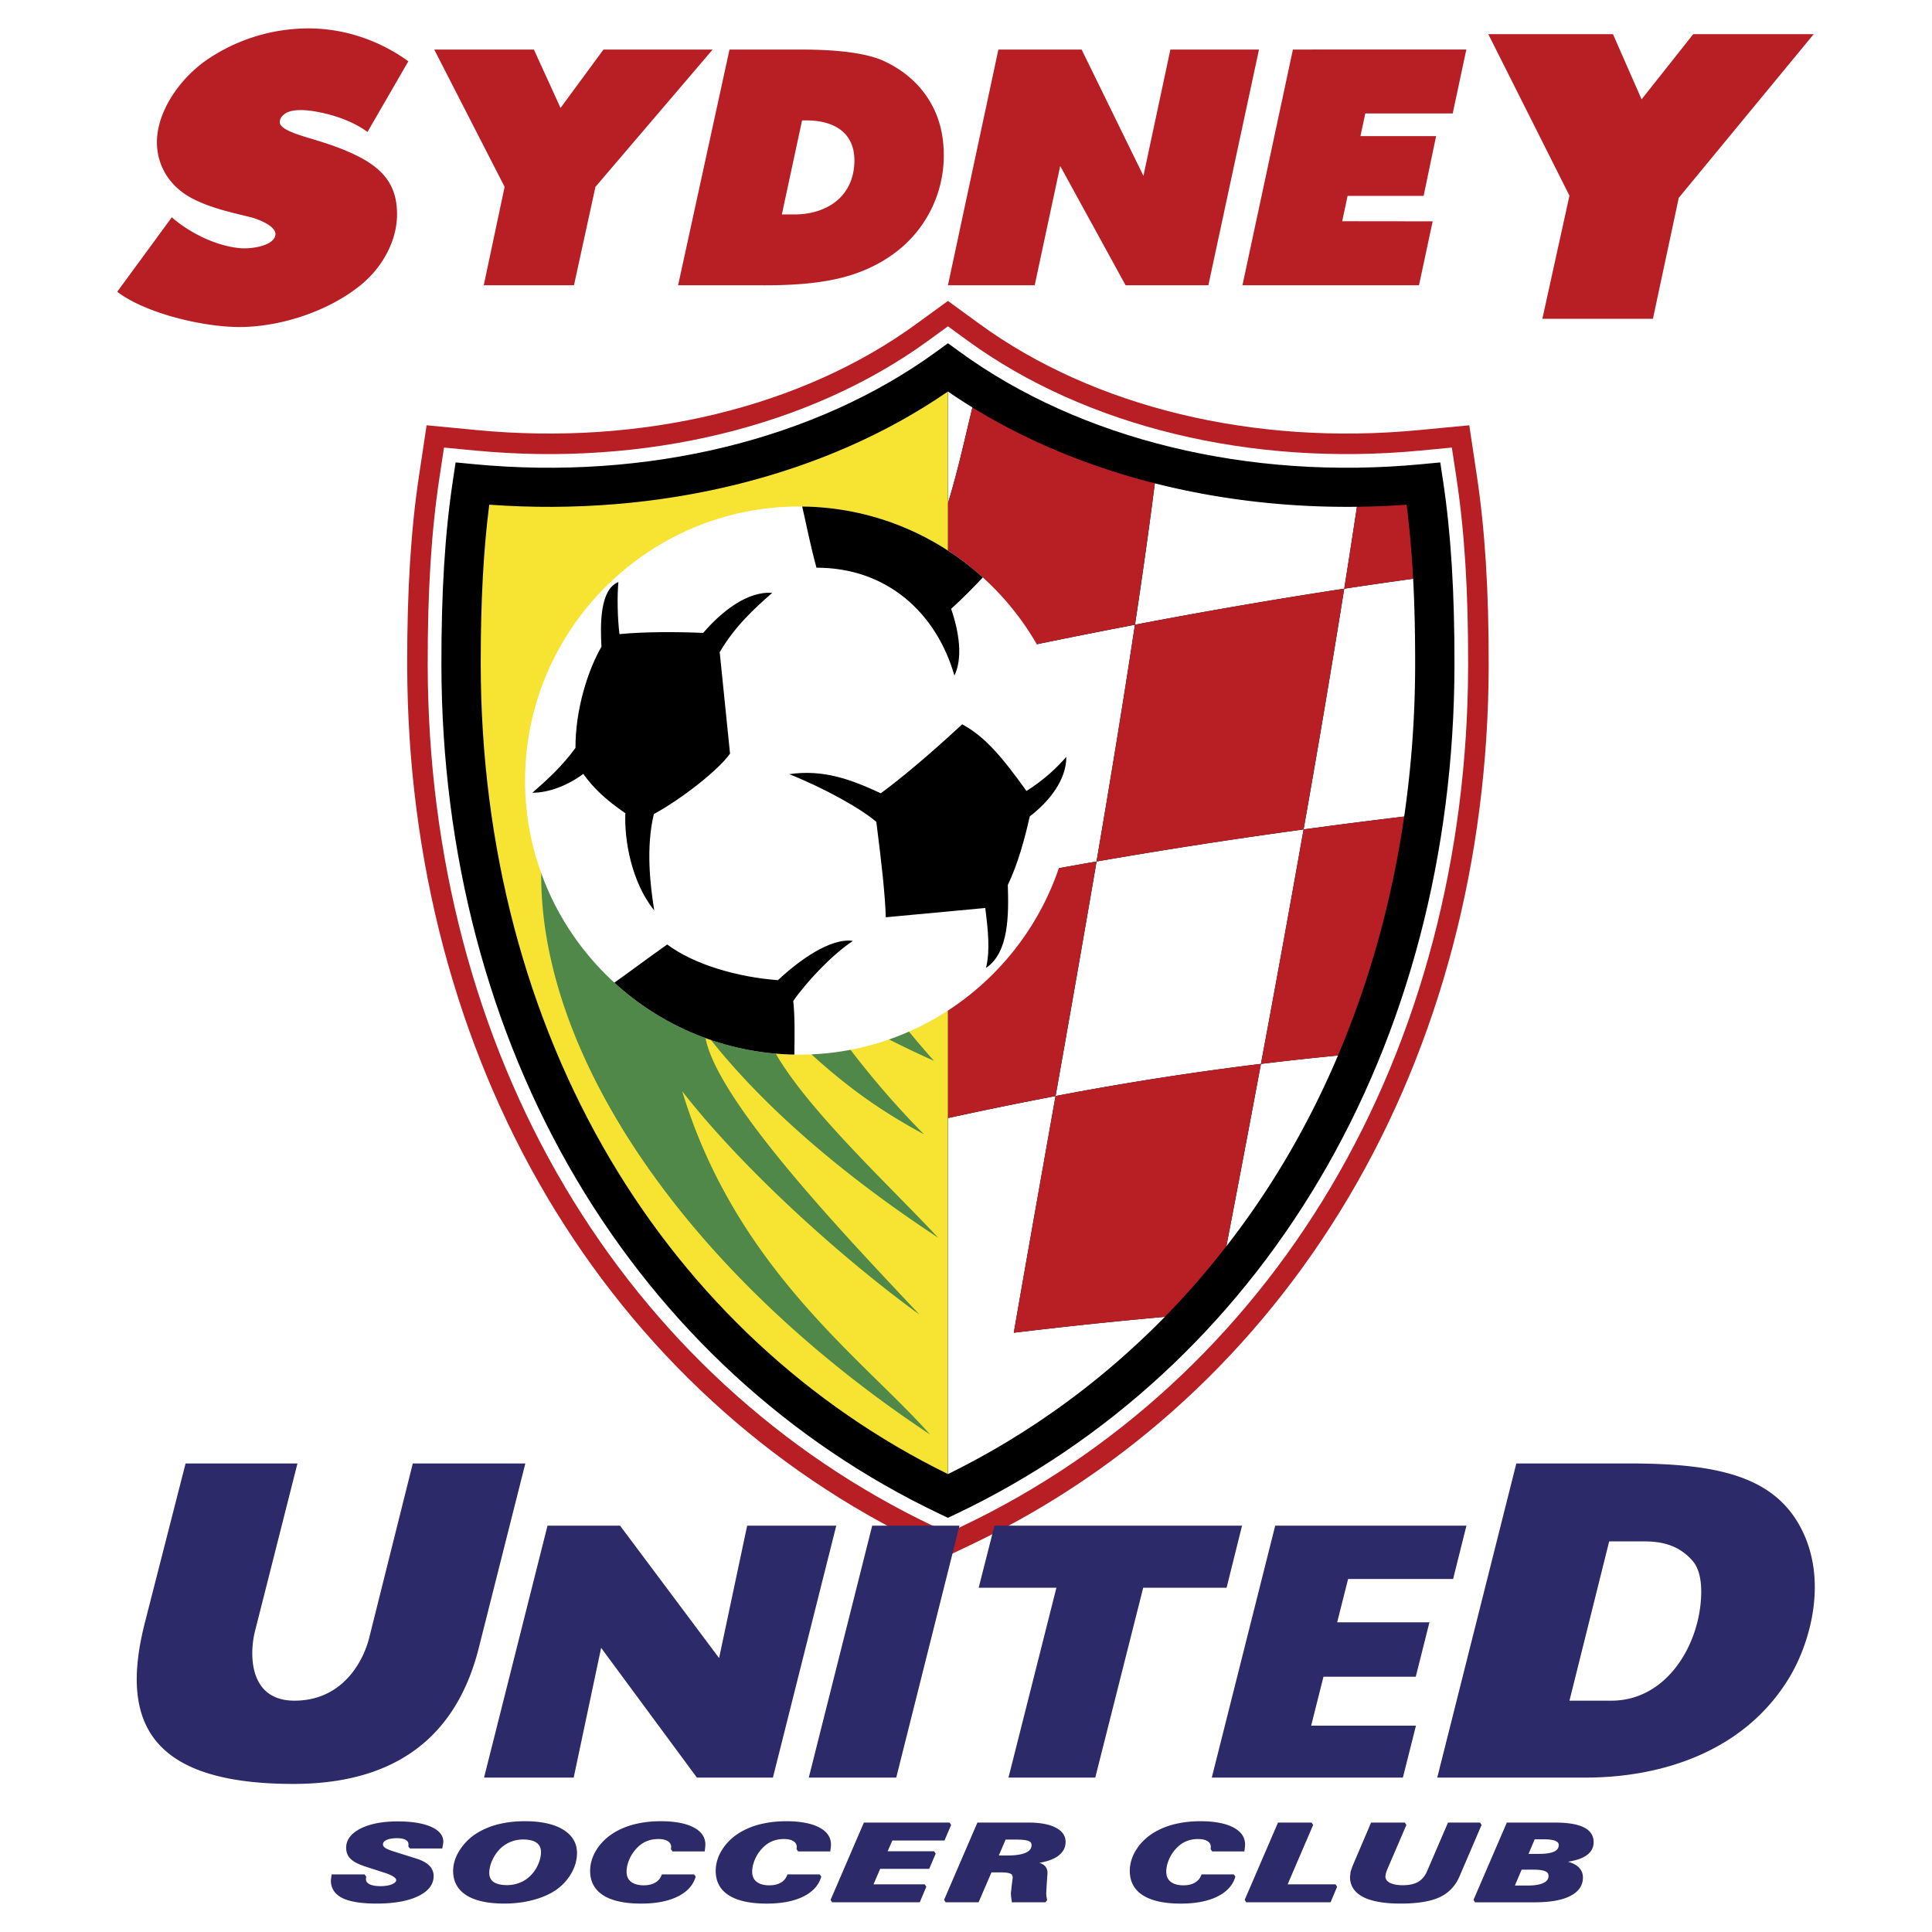
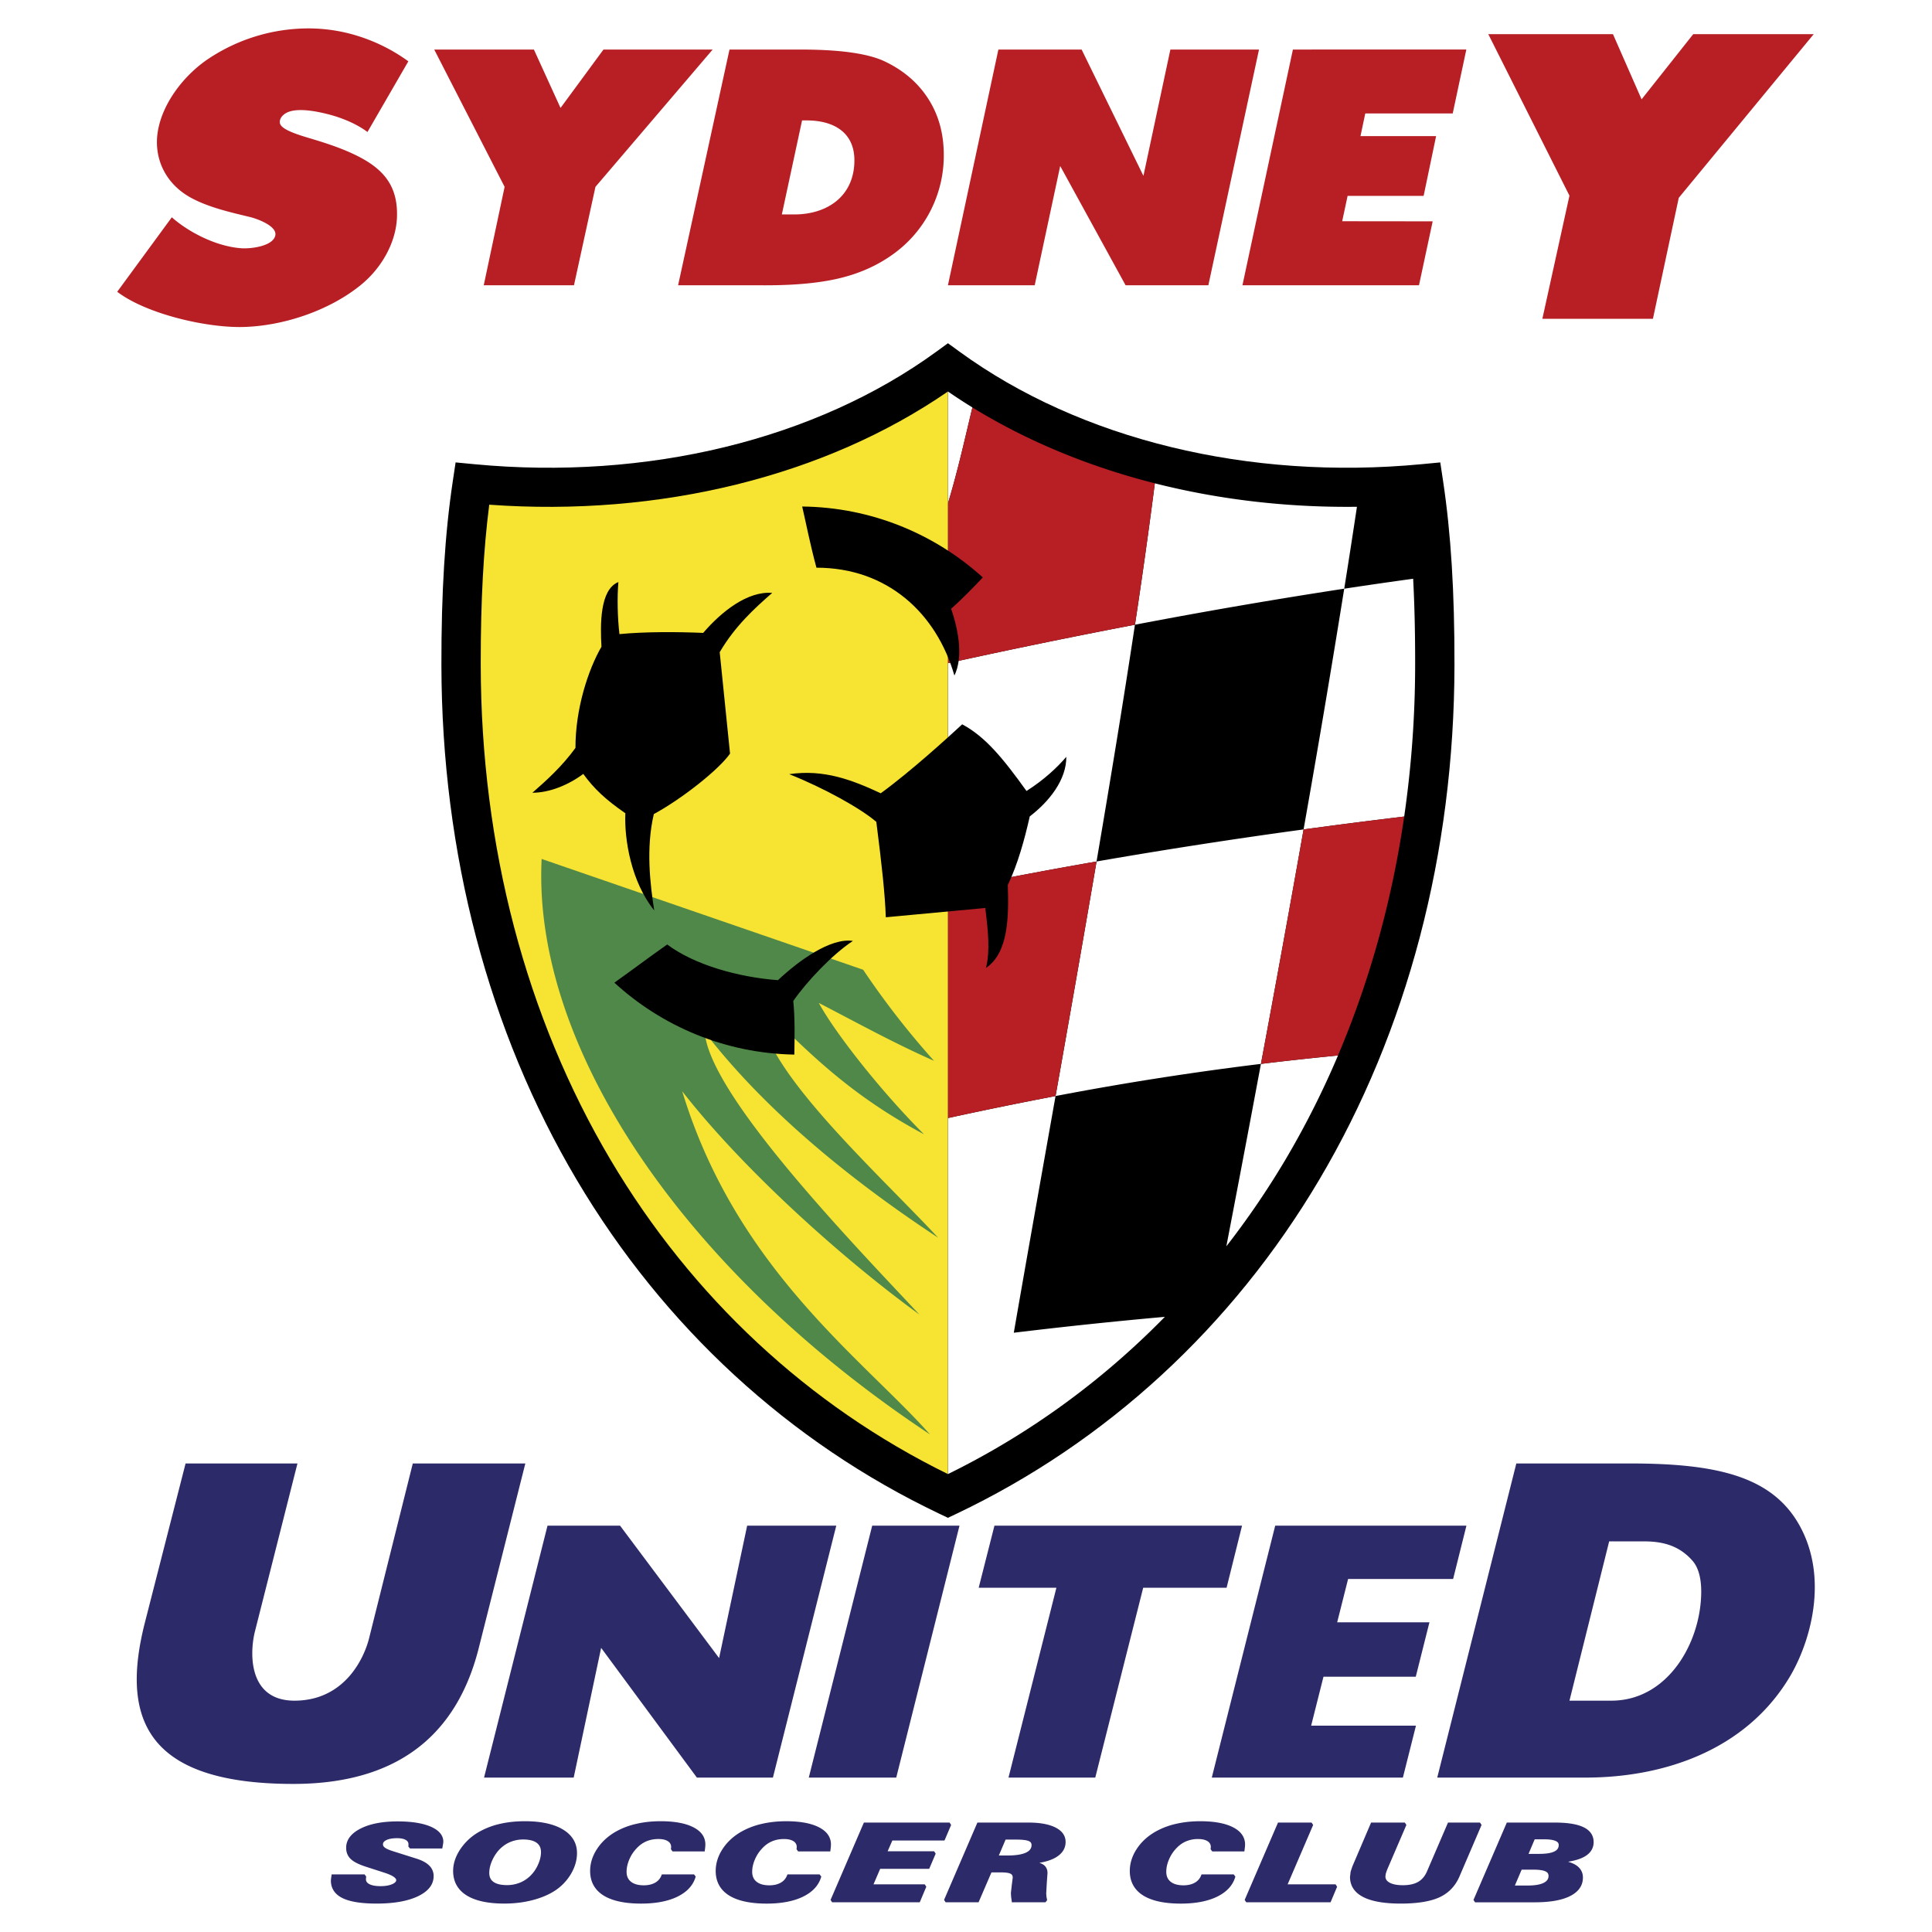
<svg xmlns="http://www.w3.org/2000/svg" width="2500" height="2500" viewBox="0 0 192.756 192.756">
  <g fill-rule="evenodd" clip-rule="evenodd">
    <path fill="#fff" d="M0 0h192.756v192.756H0V0z" />
-     <path d="M147.346 47.465l-.756-5.034-5.068.483c-16.432 1.566-32.391-2.292-43.783-10.587l-3.163-2.303-3.164 2.303C80.019 40.622 64.061 44.481 47.63 42.914l-5.068-.483-.757 5.035c-.816 5.426-1.19 11.435-1.179 18.911.032 19.352 4.865 37.706 13.977 53.079 9.042 15.254 22.065 27.238 37.664 34.66l2.309 1.098 2.309-1.098c15.598-7.422 28.624-19.406 37.665-34.66 9.111-15.373 13.945-33.727 13.977-53.079.01-7.475-.365-13.485-1.181-18.912z" fill="#b81f25" />
-     <path d="M145.322 47.77l-.471-3.116-3.137.299c-16.922 1.614-33.389-2.385-45.181-10.97l-1.958-1.426-1.958 1.426c-11.791 8.585-28.259 12.583-45.182 10.97l-3.138-.299-.469 3.117c-.8 5.322-1.168 11.233-1.155 18.604.031 18.985 4.765 36.98 13.69 52.039 8.833 14.902 21.553 26.607 36.782 33.854l1.429.68 1.429-.68c15.23-7.246 27.949-18.951 36.783-33.854 8.926-15.059 13.66-33.054 13.689-52.039.015-7.371-.352-13.283-1.153-18.605z" fill="#fff" />
    <path d="M143.973 47.973l-.277-1.838-1.85.176c-17.25 1.645-34.059-2.447-46.115-11.225l-1.155-.841-1.155.841c-12.057 8.778-28.866 12.87-46.115 11.226l-1.85-.177-.276 1.838c-.79 5.252-1.153 11.098-1.141 18.398.031 18.742 4.699 36.496 13.5 51.344 8.694 14.67 21.21 26.189 36.194 33.318l.843.4.843-.4c14.984-7.129 27.5-18.648 36.195-33.318 8.801-14.848 13.469-32.603 13.498-51.344.013-7.299-.35-13.145-1.139-18.398z" />
    <path d="M116.219 131.381a481.38 481.38 0 0 0-15.072 1.586c1.295-7.473 2.719-15.455 4.166-23.615a307.061 307.061 0 0 1 20.49-3.207 6486.881 6486.881 0 0 1-1.05 5.598c-.824 4.371-1.629 8.594-2.4 12.602a83.572 83.572 0 0 0 5.885-8.629 87.205 87.205 0 0 0 5.254-10.41c-2.639.258-5.195.535-7.688.84a2474.56 2474.56 0 0 0 4.256-23.393c3.34-.457 6.688-.88 10.037-1.286a106.328 106.328 0 0 0 1.092-15.101v-.346c0-2.996-.064-5.734-.199-8.279-2.291.316-4.582.645-6.875.994.445-2.787.867-5.515 1.268-8.173-6.955.085-13.764-.717-20.164-2.34a620.643 620.643 0 0 1-1.982 14.108 684.798 684.798 0 0 0-18.659 3.837v22.601a481.78 481.78 0 0 1 14.827-2.817 3736.118 3736.118 0 0 1-4.09 23.402c-3.547.674-7.1 1.404-10.737 2.195v35.521c8.059-3.956 15.348-9.26 21.641-15.688zm-2.985-69.052a571.072 571.072 0 0 1 20.879-3.595 1476.02 1476.02 0 0 1-4.055 24.018 573.016 573.016 0 0 0-20.656 3.198c1.383-8.117 2.696-16.098 3.832-23.621zM97.018 40.651a55.608 55.608 0 0 1-2.442-1.592v11.165c.993-3.268 1.723-6.604 2.442-9.573z" fill="#fff" />
    <path d="M105.312 109.352c1.371-7.736 2.764-15.63 4.09-23.402a484.8 484.8 0 0 0-14.827 2.817v22.78a411.939 411.939 0 0 1 10.737-2.195zM125.803 106.145c2.492-.305 5.049-.582 7.688-.84 3.168-7.459 5.391-15.474 6.605-23.839-3.35.405-6.697.829-10.037 1.286a2480.391 2480.391 0 0 1-4.256 23.393zM94.575 50.224v15.942a681.795 681.795 0 0 1 18.659-3.837c.744-4.93 1.416-9.662 1.982-14.108-6.594-1.673-12.756-4.218-18.199-7.57-.718 2.969-1.448 6.305-2.442 9.573z" fill="#b81f25" />
-     <path d="M124.814 111.412c.326-1.734.656-3.492.988-5.268a307.061 307.061 0 0 0-20.49 3.207c-1.447 8.16-2.871 16.143-4.166 23.615a484.41 484.41 0 0 1 15.072-1.586 81.588 81.588 0 0 0 6.133-7.037 3419.673 3419.673 0 0 0 2.463-12.931zM135.381 50.561a887.83 887.83 0 0 1-1.268 8.173 482.1 482.1 0 0 1 6.875-.994 100.773 100.773 0 0 0-.648-7.387c-1.66.12-3.313.188-4.959.208zM134.113 58.734a567.173 567.173 0 0 0-20.879 3.595c-1.137 7.523-2.449 15.504-3.832 23.621a568.935 568.935 0 0 1 20.656-3.198 1477.855 1477.855 0 0 0 4.055-24.018z" fill="#b81f25" />
    <path d="M48.811 50.353c-.576 4.515-.849 9.558-.849 15.674v.338c.029 18.04 4.508 35.104 12.952 49.35 8.13 13.717 19.76 24.533 33.661 31.354V39.059c-12.271 8.464-28.767 12.525-45.764 11.294z" fill="#f7e332" />
    <path d="M54.04 85.697c-.935 18.499 13.826 40.901 38.743 57.415-6.628-7.479-19.324-16.473-24.718-34.236 6.041 7.756 15.918 16.65 23.66 22.271-6.483-6.932-20.943-21.863-21.417-28.18 5.991 7.783 14.537 14.762 23.288 20.516-6.226-6.693-18.372-17.6-17.615-23.127 5.088 5.133 9.223 9.082 16.207 12.812-4.455-4.455-8.979-10.285-10.491-13.104 4.459 2.32 7.508 4.006 11.489 5.775a82.189 82.189 0 0 1-7.07-9.088L54.04 85.697z" fill="#508849" />
-     <path d="M79.731 50.531c15.062 0 27.345 12.284 27.345 27.346 0 15.061-12.283 27.346-27.345 27.346-15.061 0-27.345-12.285-27.345-27.346.001-15.062 12.285-27.346 27.345-27.346z" fill="#fff" />
    <path d="M87.874 79.144c3.045-2.217 6.814-5.667 8.125-6.879 2.292 1.229 4.041 3.343 6.414 6.651 1.754-1.106 3.127-2.406 3.973-3.41.018 2.294-1.705 4.462-3.645 5.945-.533 2.353-1.197 4.76-2.191 6.847.096 3.013.104 6.751-2.178 8.271.428-1.721.207-3.749-.072-5.979l-9.923.926c-.073-2.244-.406-5.303-.946-9.518-1.557-1.347-5.259-3.397-8.69-4.759 3.467-.513 6.289.582 9.133 1.905zM77.617 97.791c2.051-1.929 5.222-4.248 7.477-3.915-2.128 1.399-4.701 4.182-5.95 5.993.171 1.623.138 3.572.107 5.348-6.904-.121-13.199-2.82-17.957-7.176 1.852-1.316 3.546-2.598 5.272-3.81 2.713 2.027 7.066 3.263 11.051 3.56zM62.392 81.138c-.118 2.65.603 6.877 2.879 9.692-.408-2.599-.837-6.231-.038-9.61 2.829-1.537 6.499-4.444 7.602-6.032l-1.03-10.119c1.517-2.589 3.464-4.367 5.239-5.916-2.459-.195-5.043 1.849-6.887 3.992-2.561-.108-5.762-.128-8.354.121-.191-1.578-.241-3.658-.107-5.193-1.865.739-1.811 4.279-1.687 6.45-1.309 2.254-2.605 6.17-2.595 10.097-1.335 1.839-2.872 3.229-4.297 4.472 1.711 0 3.6-.776 5.077-1.878 1.053 1.46 2.222 2.561 4.198 3.924zm17.642-30.603c6.92.075 13.237 2.743 18.022 7.075-.924.985-2.068 2.158-3.161 3.128.796 2.334 1.182 4.889.326 6.662-1.8-6.247-6.711-10.762-13.765-10.762-.647-2.399-1.038-4.458-1.422-6.103z" />
    <path d="M42.952 182.236c-.801-.342-1.906-.514-3.283-.514-1.513 0-2.75.238-3.676.705-.967.486-1.458 1.135-1.458 1.928 0 .457.158.838.469 1.129.294.279.785.527 1.499.758l1.758.568.12.039c1.038.336 1.15.623 1.15.732 0 .146-.129.279-.384.395-.3.135-.695.205-1.174.205-.491 0-.871-.068-1.129-.205-.228-.121-.334-.277-.334-.492l.016-.203.011-.059-.165-.213H33.09l-.058.408-.02.195c0 .793.394 1.387 1.171 1.768.739.359 1.879.541 3.389.541 1.709 0 3.09-.242 4.103-.719 1.055-.496 1.589-1.178 1.589-2.023a1.44 1.44 0 0 0-.462-1.074c-.296-.285-.729-.512-1.324-.693l-2.221-.701c-.424-.133-.714-.26-.864-.375-.126-.098-.185-.201-.185-.326 0-.062 0-.256.331-.42.257-.129.622-.193 1.084-.193.375 0 .668.061.869.182.178.105.261.244.261.432l-.002.131-.011.084.168.199h3.219l.086-.494.018-.178c-.002-.644-.432-1.153-1.279-1.517zM56.156 182.525c-.907-.545-2.181-.822-3.784-.822-.906 0-1.756.092-2.528.273a7.577 7.577 0 0 0-2.096.818 5.514 5.514 0 0 0-1.837 1.723c-.466.707-.702 1.428-.702 2.146 0 1.061.452 1.881 1.343 2.439.864.541 2.128.818 3.759.818.994 0 1.941-.115 2.815-.342.882-.227 1.647-.553 2.274-.967a5.132 5.132 0 0 0 1.575-1.666c.393-.672.592-1.367.592-2.064-.001-1.002-.476-1.795-1.411-2.356zm-5.566 5.553c-.603 0-1.059-.107-1.354-.32-.283-.201-.421-.496-.421-.898 0-.434.118-.896.351-1.371.233-.477.533-.875.891-1.182.31-.264.635-.455.994-.584a3.311 3.311 0 0 1 1.142-.197c.601 0 1.057.113 1.354.334.288.213.428.518.428.932 0 .389-.102.812-.302 1.256a3.534 3.534 0 0 1-.783 1.123c-.304.293-.656.52-1.05.674a3.43 3.43 0 0 1-1.25.233zM69.149 182.293c-.776-.391-1.867-.59-3.24-.59-.864 0-1.689.09-2.451.268a7.537 7.537 0 0 0-2.056.793c-.773.449-1.393 1.025-1.842 1.715-.453.695-.683 1.43-.683 2.186 0 1.064.447 1.887 1.33 2.443.859.539 2.124.814 3.759.814 1.465 0 2.685-.234 3.626-.693.966-.473 1.578-1.146 1.818-2.004l-.164-.215h-3.213l-.043.107a1.383 1.383 0 0 1-.633.721c-.306.174-.686.26-1.13.26-.549 0-.979-.121-1.278-.361-.292-.234-.434-.559-.434-.99 0-.387.087-.791.259-1.199.171-.414.41-.785.71-1.105.295-.324.625-.568.984-.723.363-.16.773-.24 1.222-.24.411 0 .735.076.963.229a.654.654 0 0 1 .307.578l-.022.205.161.227h3.208l.056-.455.011-.232c.003-.747-.41-1.331-1.225-1.739zM79.63 184.717h3.208l.056-.455.011-.232c0-.744-.413-1.328-1.228-1.736-.776-.391-1.866-.59-3.24-.59-.864 0-1.689.09-2.451.268a7.537 7.537 0 0 0-2.056.793c-.773.449-1.392 1.025-1.841 1.715-.453.693-.683 1.43-.683 2.186 0 1.064.447 1.887 1.33 2.443.859.539 2.124.814 3.759.814 1.465 0 2.686-.234 3.627-.693.967-.473 1.578-1.146 1.818-2.004l-.165-.215h-3.212l-.043.107a1.387 1.387 0 0 1-.633.721c-.305.174-.685.26-1.13.26-.55 0-.979-.121-1.278-.361-.292-.234-.433-.559-.433-.99 0-.387.086-.791.259-1.199.171-.412.41-.783.71-1.105.295-.326.626-.568.984-.723.368-.162.768-.24 1.222-.24.411 0 .735.076.962.229a.653.653 0 0 1 .308.578l-.021.203.16.226zM88.561 184.703c.131-.303.406-.932.469-1.074h5.202l.663-1.555-.156-.236H86.19l-3.324 7.717.156.238h8.742l.654-1.555-.157-.236H87.15l.665-1.549h4.892l.646-1.514-.156-.236h-4.636zM105.287 182.322c-.646-.322-1.547-.484-2.68-.484H97.515l-3.326 7.717.156.238h3.287s1.203-2.793 1.287-2.984h.947c.592 0 .854.076.969.141.09.047.205.139.205.391l-.086.664-.096.859.02.369.08.566.148-.006h3.201l.166-.213-.07-.365-.021-.32.064-1.127.064-.891c0-.365-.137-.646-.408-.838a1.79 1.79 0 0 0-.406-.186c.697-.113 1.268-.305 1.697-.57.611-.379.922-.887.922-1.51.001-.621-.344-1.109-1.028-1.451zm-4.959 1.215h1.094c.588 0 1 .051 1.225.15.188.082.271.205.271.396 0 .33-.182.576-.555.752-.41.191-1.037.289-1.859.289h-.85l.674-1.587zM120.943 184.717h3.209l.057-.455.012-.232c0-.744-.414-1.328-1.229-1.736-.777-.391-1.867-.59-3.24-.59-.863 0-1.689.09-2.451.268a7.517 7.517 0 0 0-2.055.793c-.773.449-1.393 1.025-1.842 1.715-.453.693-.684 1.43-.684 2.186 0 1.064.447 1.887 1.33 2.443.859.539 2.123.814 3.76.814 1.463 0 2.684-.234 3.625-.693.967-.473 1.578-1.146 1.818-2.002l-.164-.217h-3.213l-.043.107a1.387 1.387 0 0 1-.633.721c-.305.174-.686.26-1.129.26-.551 0-.98-.121-1.279-.361-.291-.234-.432-.559-.432-.99 0-.387.086-.791.258-1.199.172-.414.41-.785.709-1.105.297-.326.627-.568.986-.723a3 3 0 0 1 1.221-.24c.412 0 .736.076.963.229a.652.652 0 0 1 .307.578l-.021.205.16.224zM128.467 188.002l2.547-5.928-.158-.236h-3.349l-3.326 7.717.156.238h8.414l.654-1.555-.156-.236h-4.782zM147.66 181.838h-3.193l-2.074 4.82c-.209.502-.5.855-.887 1.086-.387.229-.904.344-1.541.344-.572 0-1.02-.086-1.328-.258-.283-.156-.414-.357-.414-.629l.037-.268.119-.355 1.936-4.504-.156-.236h-3.365l-1.863 4.365-.18.537-.059.523c0 .883.447 1.559 1.328 2.01.844.43 2.1.648 3.729.648 1.652 0 2.947-.209 3.854-.621.922-.424 1.598-1.125 2.01-2.086l2.205-5.141-.158-.235zM157.977 182.295c-.633-.303-1.59-.457-2.842-.457h-4.799l-3.326 7.717.156.238h5.961c1.516 0 2.695-.207 3.512-.617.855-.428 1.289-1.051 1.289-1.855 0-.494-.211-.896-.629-1.193-.225-.162-.52-.283-.857-.383.699-.111 1.26-.283 1.664-.52.59-.344.891-.826.891-1.436-.001-.668-.345-1.17-1.02-1.494zm-3.881 1.215c.498 0 .873.057 1.117.168.27.123.301.283.301.395 0 .295-.137.5-.43.646-.322.162-.834.242-1.523.242h-1.057c.139-.332.545-1.293.613-1.451h.979zm-2.28 3.025h1.156c.57 0 .982.059 1.225.174.205.096.301.24.301.451 0 .303-.156.527-.479.688-.357.182-.891.271-1.59.271h-1.289c.145-.342.608-1.422.676-1.584zM120.9 177.352l6.328-25.137h19.078l-1.328 5.32H134.5l-1.09 4.324h9.205l-1.365 5.43h-9.207l-1.229 4.879h10.457l-1.305 5.184H120.9zm-20.283 0l4.781-18.945h-7.754l1.572-6.191h24.703l-1.541 6.191h-8.32l-4.783 18.945h-8.658zm-19.925 0l6.328-25.137h8.709l-6.312 25.137h-8.725zm-32.399 0l6.332-25.137h7.239l9.88 13.211 2.801-13.211h8.89l-6.321 25.137H69.53l-9.555-12.945-2.738 12.945h-8.944zM18.515 146.01h11.162l-4.24 16.748c-.294 1.162-.476 3.123.179 4.66.542 1.273 1.66 2.258 3.763 2.258 2.604 0 4.391-1.152 5.575-2.555 1.045-1.24 1.621-2.676 1.875-3.691l4.356-17.42h11.228l-4.652 18.432c-.935 3.705-2.635 7.043-5.496 9.479-2.951 2.51-7.138 4.061-12.994 4.061-7.875 0-12.247-1.869-14.251-5.047-1.769-2.803-1.695-6.623-.558-11.074l4.053-15.851zm138.071 23.666h4.184c2.996 0 5.336-1.643 6.871-3.939 1.355-2.027 2.086-4.566 2.09-6.939.002-1.256-.25-2.354-.842-3.047-1.385-1.613-3.115-1.967-4.869-1.967h-3.473l-3.961 15.892zm-13.193 7.676l7.891-31.342h11.287c8.564 0 14.217 1.209 16.979 6.205 2.941 5.32 1.029 11.701-.982 15.074-4.346 7.285-12.477 10.062-20.391 10.062h-14.784v.001z" fill="#2c2a68" />
    <path d="M153.881 31.81l2.703-12.29-8.096-16.11h12.439l2.855 6.5 5.15-6.5h12.021L167.49 19.738l-2.578 12.072h-11.031zm-29.922-3.35l5.035-23.517 17.303-.004-1.359 6.378h-8.723l-.48 2.265h7.545l-1.244 5.961h-7.586l-.539 2.53 9.027.01-1.365 6.378h-17.614v-.001zm-29.384 0l5.034-23.517h8.305l6.166 12.603 2.689-12.603h8.842l-5.053 23.517H112.3l-6.523-11.898-2.545 11.898h-8.657zm-46.311 0l2.082-9.817-7.023-13.7h9.944l2.658 5.827 4.285-5.827h10.893l-11.695 13.7-2.142 9.817h-9.002zm-36.569.651l5.447-7.432c1.649 1.462 4.407 2.916 6.958 3.091.923.063 3.154-.199 3.37-1.29.184-.929-1.798-1.649-2.503-1.821-1.951-.475-4.07-.942-5.857-1.897-2.592-1.386-3.841-3.992-3.346-6.754.506-2.82 2.652-5.557 5.044-7.152a18.026 18.026 0 0 1 9.89-3.022 16.55 16.55 0 0 1 4.729.671 17.398 17.398 0 0 1 5.314 2.612l-4.079 7.053c-1.05-.794-2.543-1.432-4.056-1.805-1.064-.262-3.211-.712-4.202.001-.324.233-.536.548-.476.919.093.574 1.458 1.056 2.797 1.455 1.418.422 2.914.885 4.354 1.541 2.982 1.36 4.62 3.051 4.529 6.323-.071 2.569-1.529 5.124-3.577 6.802-3.209 2.629-7.889 4.15-11.881 4.22-3.662.065-9.578-1.321-12.455-3.515zm66.31-7.715h1.235c1.717 0 3.259-.493 4.351-1.455 1.025-.905 1.653-2.225 1.653-3.941 0-1.386-.506-2.365-1.324-3.005-.87-.682-2.094-.981-3.437-.981h-.46l-2.018 9.382zm-10.35 7.064l5.128-23.517h6.994c2.036 0 3.742.099 5.108.291 1.367.192 2.496.474 3.362.883 1.923.907 3.379 2.183 4.395 3.784 1.015 1.601 1.52 3.455 1.52 5.566a12.1 12.1 0 0 1-5.063 9.898c-1.509 1.09-3.254 1.882-5.234 2.37-1.984.489-4.479.731-7.489.729l-8.721-.004z" fill="#b81f25" />
  </g>
</svg>